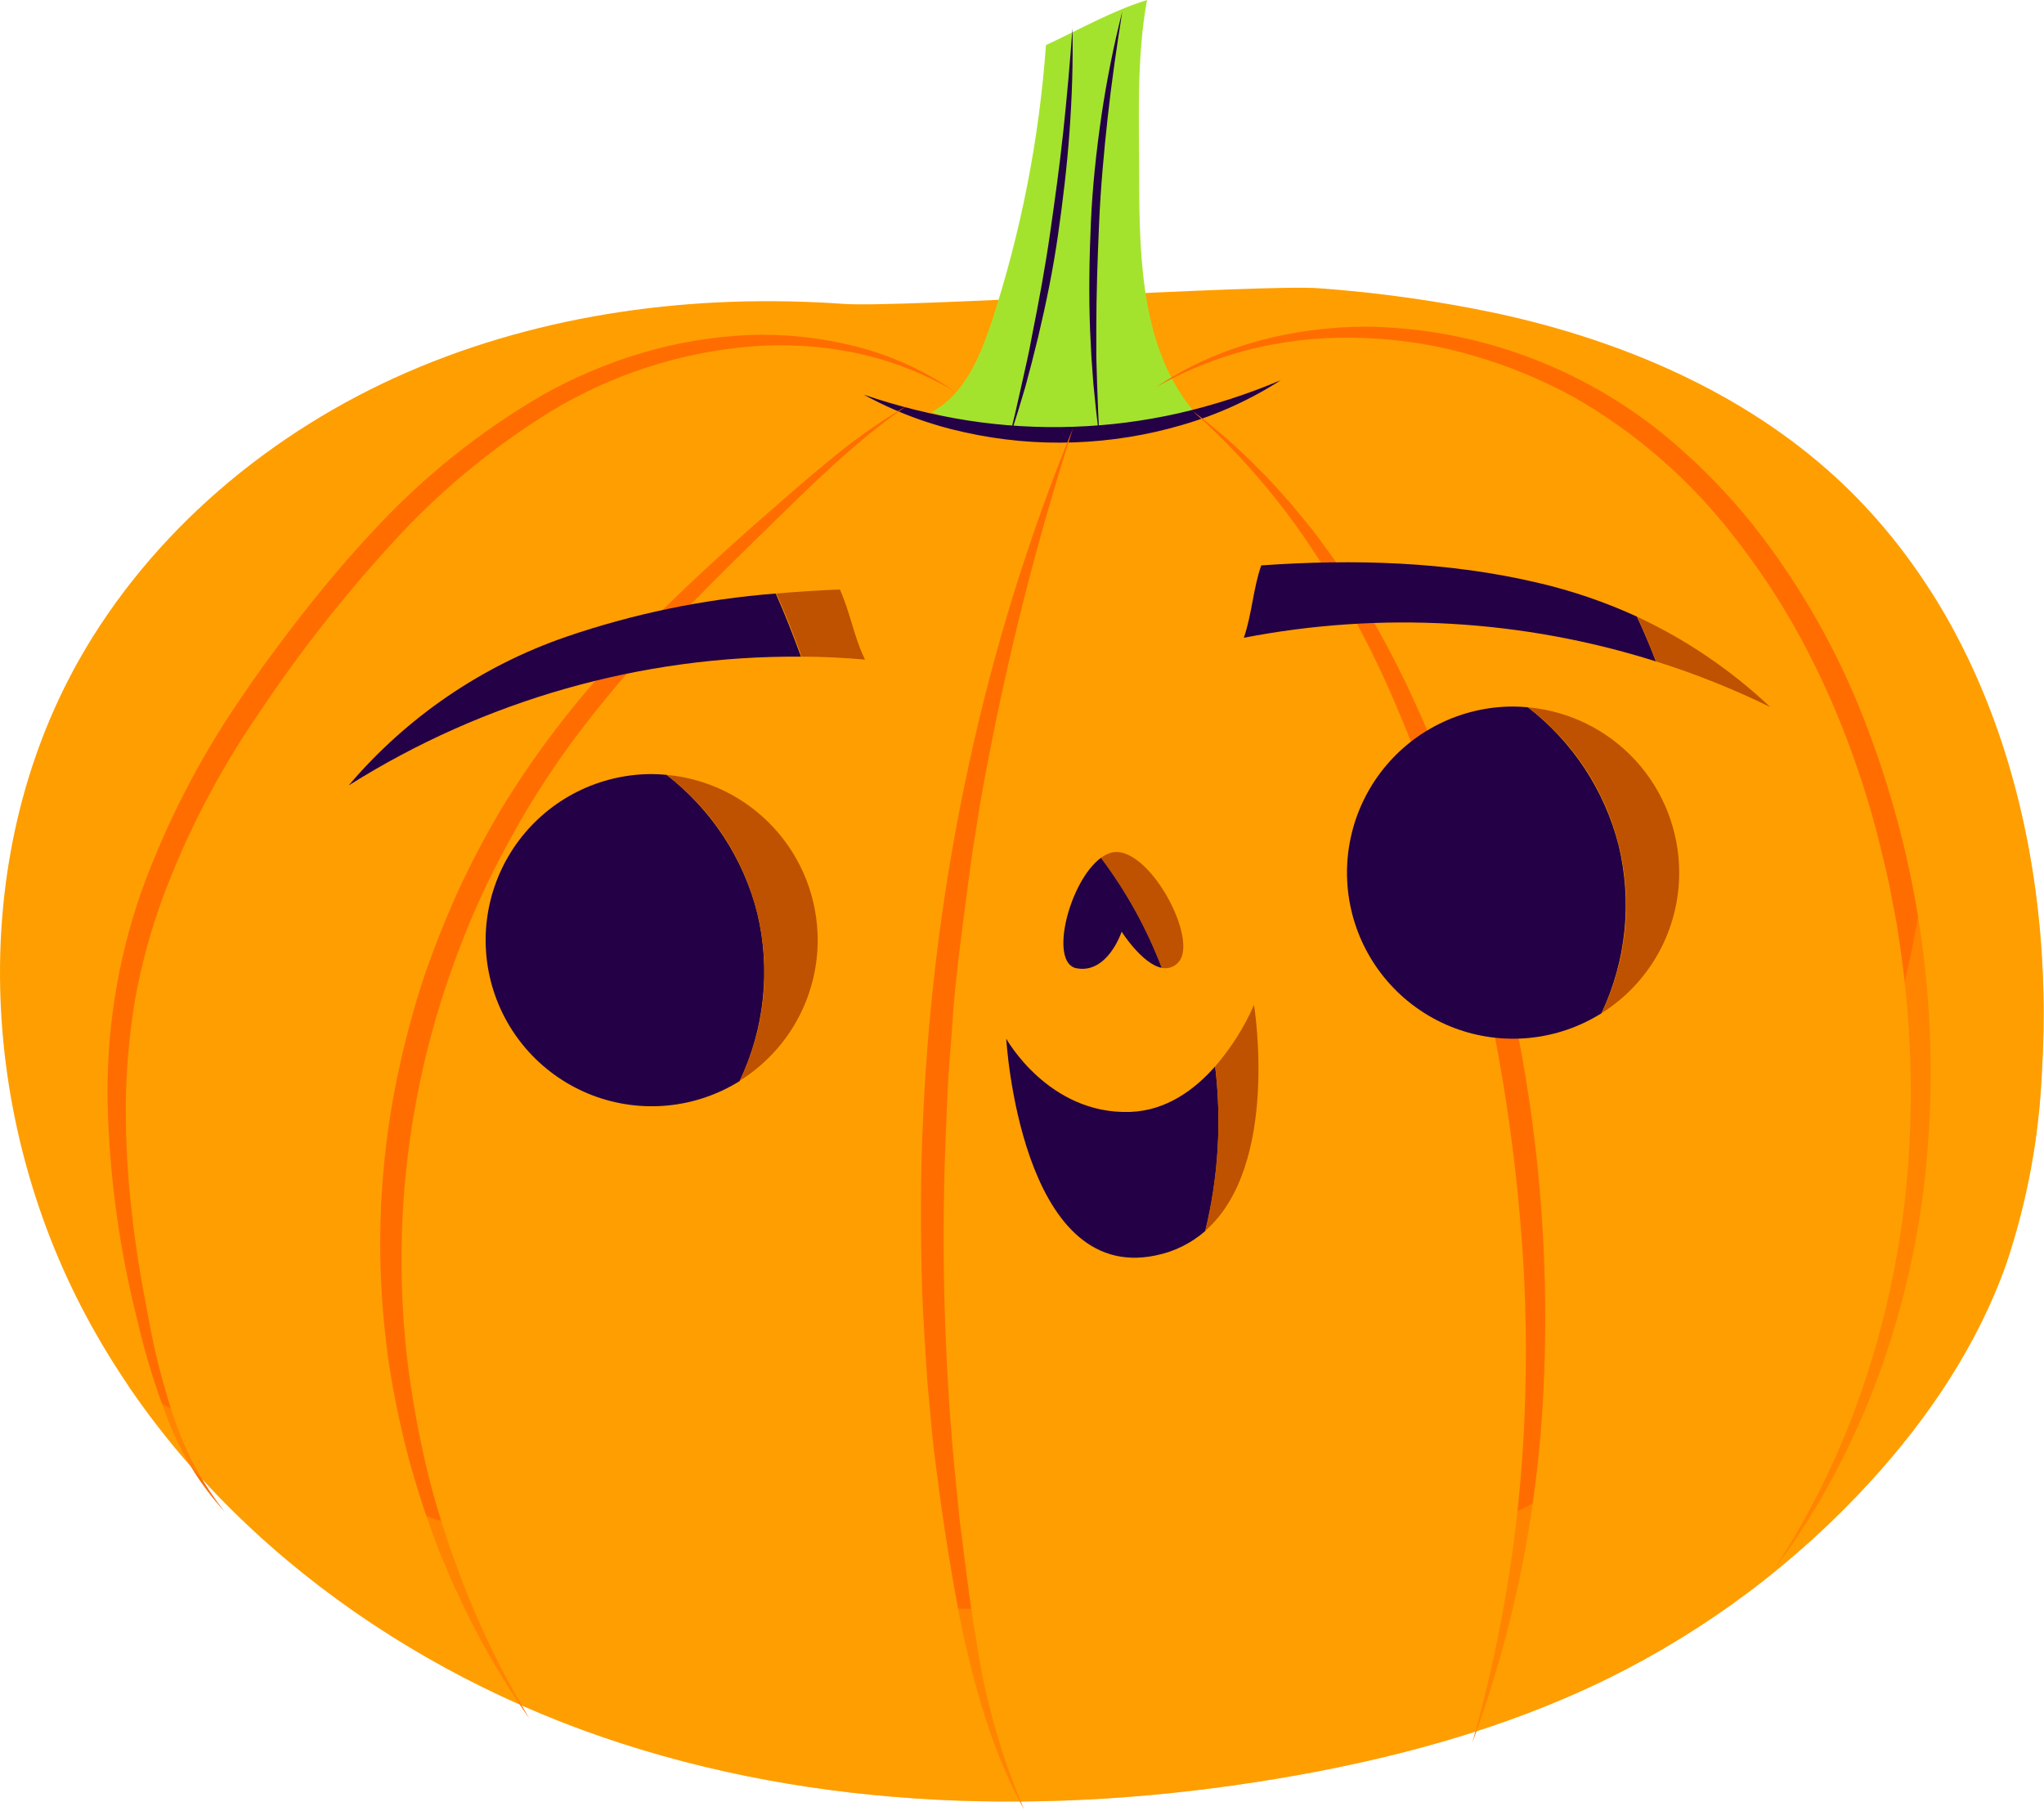
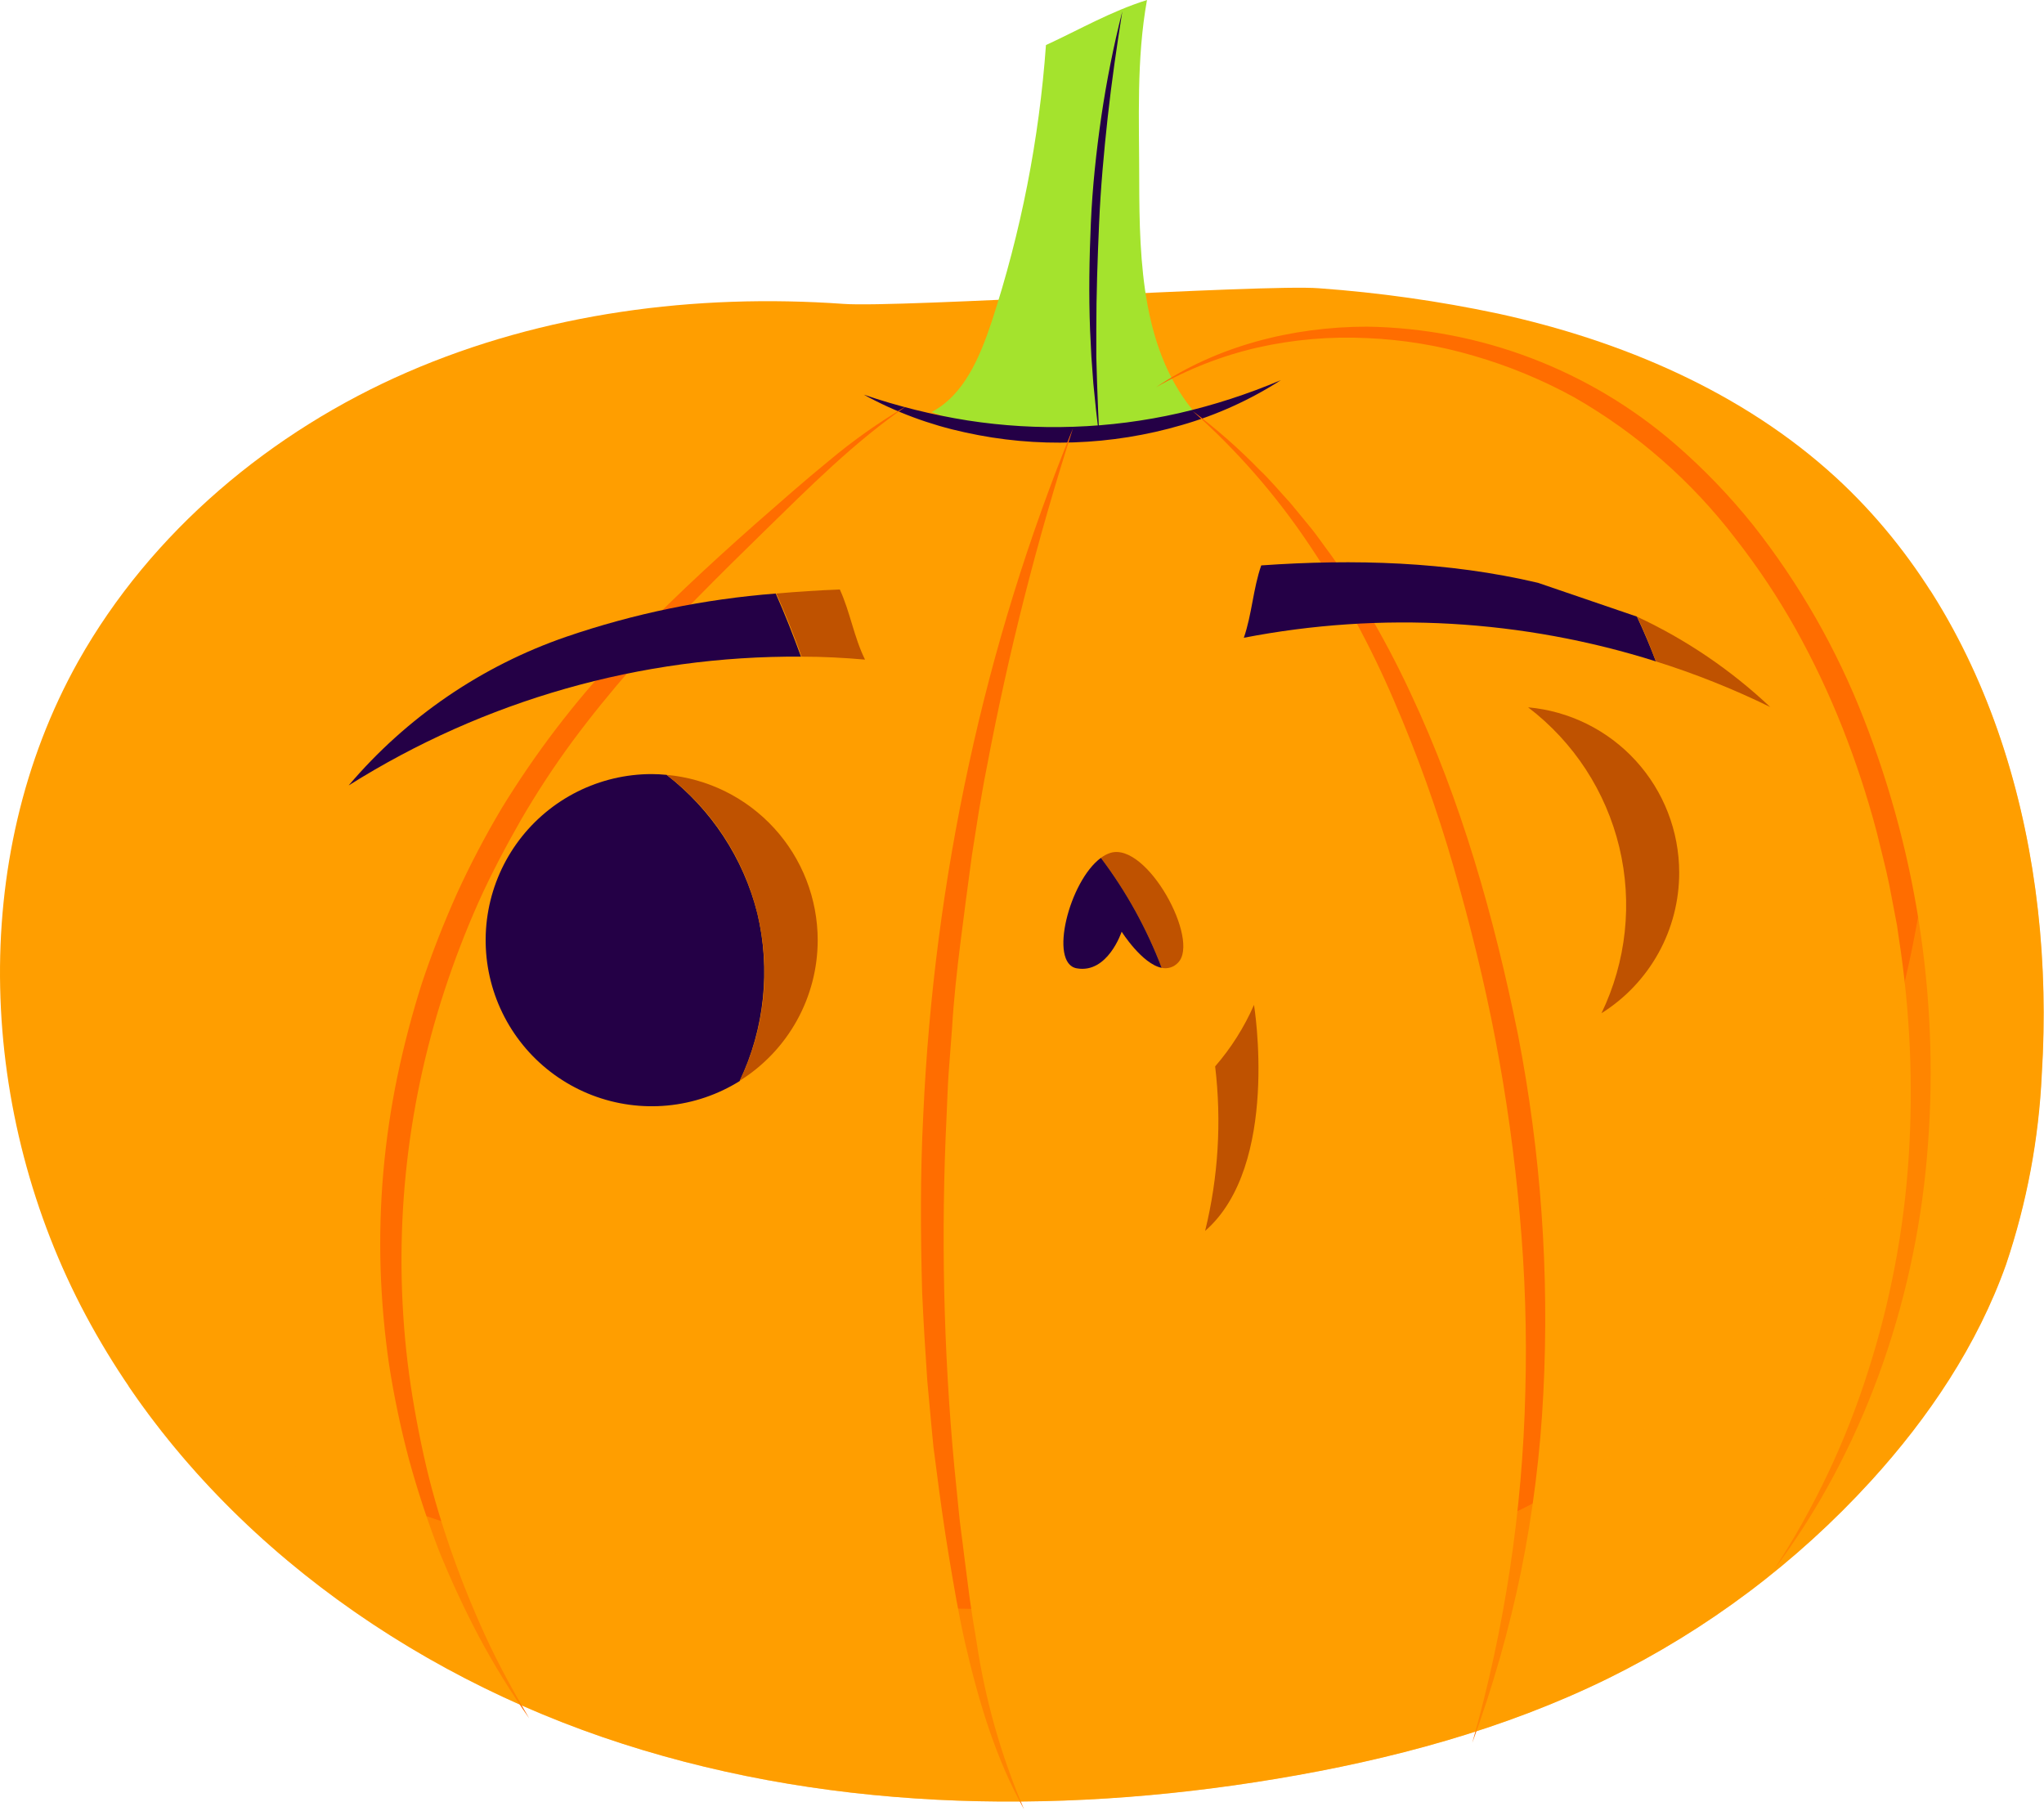
<svg xmlns="http://www.w3.org/2000/svg" width="263" height="233" viewBox="0 0 263 233" fill="none">
  <path d="M108.532 39.1C89.472 37.75 69.962 40.27 52.432 47.88C34.902 55.49 19.442 68.41 10.062 85.1C-4.238 110.64 -2.748 143.47 11.062 169.29C24.872 195.11 49.852 214 77.532 223.51C105.212 233.02 135.412 233.69 164.282 228.87C178.972 226.42 193.512 222.54 206.882 215.98C219.658 209.694 231.143 201.068 240.742 190.55C248.162 182.41 254.432 173.08 258.122 162.7C260.791 154.785 262.339 146.535 262.722 138.19C264.472 110.25 256.832 80.36 236.212 61.42C224.212 50.42 208.642 43.81 192.712 40.34C185.128 38.735 177.444 37.649 169.712 37.09C162.732 36.53 115.562 39.63 108.532 39.1Z" fill="#FF9E00" />
  <path d="M154.063 53.47C146.973 45.47 146.593 33.83 146.583 23.18C146.583 15.41 146.203 7.66 147.583 0C142.853 1.5 139.103 3.71 134.583 5.8C133.713 17.921 131.363 29.89 127.583 41.44C126.063 45.97 124.063 50.81 119.863 53.02C131.063 57.16 142.883 57.67 154.063 53.47Z" fill="#A4E32D" />
  <path d="M111.141 50.78C115.494 52.269 119.967 53.38 124.511 54.1C129.022 54.799 133.589 55.07 138.151 54.91C142.712 54.757 147.249 54.171 151.701 53.16C156.187 52.13 160.573 50.708 164.811 48.91C160.864 51.447 156.569 53.394 152.061 54.69C147.549 56.011 142.889 56.76 138.191 56.92C133.489 57.087 128.784 56.657 124.191 55.64C119.629 54.659 115.233 53.022 111.141 50.78Z" fill="#240046" />
  <path d="M144.41 1.45C143.69 5.99 143.03 10.52 142.53 15.07C142.03 19.62 141.62 24.17 141.42 28.74C141.22 33.31 141.06 37.88 141.06 42.46V45.89L141.16 49.32L141.29 52.76L141.45 56.19C141.13 53.92 140.9 51.64 140.68 49.35L140.43 45.92L140.26 42.47C140.08 37.88 140.16 33.28 140.36 28.69C140.56 24.1 141.05 19.52 141.71 14.97C142.379 10.42 143.28 5.908 144.41 1.45Z" fill="#240046" />
-   <path d="M137.992 3.65C138.082 8.09 137.932 12.54 137.612 16.98C137.292 21.42 136.762 25.83 136.132 30.24C135.502 34.65 134.612 39.01 133.582 43.34C133.062 45.5 132.509 47.654 131.922 49.8C131.292 51.93 130.672 54.06 129.922 56.17C130.162 55.08 130.412 54 130.682 52.92L131.412 49.68C131.892 47.51 132.412 45.35 132.792 43.17C133.662 38.83 134.472 34.47 135.102 30.09C135.732 25.71 136.342 21.32 136.812 16.91C137.282 12.5 137.672 8.1 137.992 3.65Z" fill="#240046" />
  <path d="M138.063 55.1C133.44 69.46 129.722 84.095 126.933 98.92C126.553 100.76 126.263 102.62 125.933 104.48L125.063 110C124.553 113.73 124.063 117.45 123.593 121.18C123.123 124.91 122.713 128.65 122.493 132.41L122.063 138.03C121.933 139.9 121.883 141.78 121.793 143.66C121.061 158.688 121.395 173.749 122.793 188.73L123.353 194.34C123.523 196.22 123.823 198.08 124.033 199.95L124.753 205.55C125.013 207.42 125.313 209.27 125.633 211.13C126.732 218.588 128.792 225.872 131.763 232.8C128.063 226.18 125.893 218.8 124.183 211.41C123.343 207.71 122.713 203.97 122.093 200.23C121.473 196.49 120.953 192.74 120.473 188.98L120.103 186.15L119.833 183.32L119.313 177.65C119.053 173.87 118.823 170.08 118.653 166.29C118.443 158.7 118.403 151.1 118.793 143.52C119.476 128.349 121.436 113.262 124.653 98.42C127.848 83.616 132.335 69.12 138.063 55.1Z" fill="#FF6D00" />
  <path d="M116.671 52.22C109.931 56.87 104.161 62.66 98.321 68.37C92.481 74.08 86.681 79.81 81.321 85.9C78.651 88.96 76.091 92.1 73.681 95.35C71.294 98.592 69.084 101.96 67.061 105.44C65.061 108.94 63.171 112.51 61.521 116.19C59.884 119.877 58.436 123.646 57.181 127.48C52.142 142.875 50.524 159.185 52.441 175.27C52.931 179.27 53.641 183.27 54.521 187.27C55.401 191.27 56.521 195.11 57.841 198.96C59.161 202.81 60.671 206.58 62.361 210.29C64.051 214 66.021 217.57 68.091 221.1C65.74 217.742 63.59 214.25 61.651 210.64C59.737 207.013 58.007 203.29 56.461 199.47C54.981 195.63 53.701 191.71 52.611 187.74C51.549 183.734 50.698 179.675 50.061 175.58C49.468 171.49 49.104 167.37 48.971 163.24C48.719 154.954 49.441 146.667 51.121 138.55C51.966 134.499 53.017 130.494 54.271 126.55C55.581 122.62 57.101 118.76 58.791 114.98C60.516 111.213 62.442 107.541 64.561 103.98C68.876 96.931 73.902 90.344 79.561 84.32C85.151 78.32 91.191 72.72 97.301 67.32C100.381 64.63 103.441 61.91 106.621 59.32C109.767 56.677 113.129 54.302 116.671 52.22Z" fill="#FF6D00" />
-   <path d="M122.722 50.29C118.777 47.976 114.481 46.321 110.002 45.39C105.55 44.48 100.991 44.211 96.463 44.59C87.433 45.367 78.702 48.207 70.942 52.89C63.225 57.642 56.227 63.474 50.163 70.21C44.029 76.933 38.413 84.11 33.362 91.68C28.221 99.132 24.025 107.193 20.872 115.68C19.332 119.904 18.161 124.254 17.372 128.68C16.619 133.138 16.224 137.649 16.192 142.17C16.159 146.714 16.406 151.256 16.933 155.77C17.413 160.3 18.163 164.77 19.052 169.29C19.837 173.786 20.963 178.216 22.422 182.54C23.885 186.885 26.087 190.945 28.933 194.54C25.812 191.127 23.354 187.163 21.683 182.85C19.995 178.552 18.634 174.133 17.613 169.63C15.354 160.653 14.093 151.454 13.852 142.2C13.638 132.851 15.108 123.539 18.192 114.71C21.36 105.98 25.617 97.684 30.863 90.02C33.453 86.17 36.203 82.45 39.053 78.82C41.903 75.19 44.903 71.64 48.053 68.28C54.371 61.429 61.679 55.561 69.733 50.87C73.801 48.574 78.115 46.742 82.593 45.41C87.079 44.086 91.709 43.31 96.382 43.1C101.03 42.938 105.677 43.439 110.182 44.59C114.665 45.737 118.911 47.667 122.722 50.29Z" fill="#FF6D00" />
  <path d="M153.422 52.86C156.496 55.161 159.385 57.698 162.062 60.45C163.462 61.78 164.692 63.27 166.002 64.69C166.622 65.42 167.222 66.18 167.842 66.92C168.462 67.66 169.072 68.41 169.632 69.19L171.342 71.53C171.912 72.31 172.422 73.13 172.972 73.93C174.072 75.52 175.042 77.19 176.062 78.83C178.012 82.16 179.822 85.58 181.452 89.09C188.052 103.09 192.262 118.09 195.322 133.15C198.269 148.318 199.364 163.788 198.582 179.22C198.202 186.907 197.25 194.555 195.732 202.1C194.19 209.634 192.084 217.042 189.432 224.26C193.61 209.557 195.905 194.382 196.262 179.1C196.472 171.493 196.232 163.879 195.542 156.3C194.88 148.715 193.832 141.169 192.402 133.69C190.972 126.22 189.132 118.82 187.022 111.5C184.923 104.21 182.358 97.062 179.342 90.1C176.352 83.106 172.709 76.41 168.462 70.1C164.207 63.733 159.153 57.939 153.422 52.86Z" fill="#FF6D00" />
  <path d="M148.742 49.83C156.622 44.49 166.302 42.05 175.872 42.03C190.476 42.243 204.535 47.605 215.572 57.17C219.213 60.324 222.56 63.801 225.572 67.56C231.544 75.138 236.354 83.564 239.842 92.56C246.859 110.487 249.628 129.795 247.932 148.97C246.272 167.97 239.662 186.73 228.262 201.97C233.437 194.053 237.508 185.468 240.362 176.45C243.236 167.494 244.993 158.217 245.592 148.83C246.194 139.479 245.775 130.09 244.342 120.83L244.092 119.09L243.762 117.36L243.102 113.91C242.642 111.62 242.022 109.36 241.482 107.08C240.278 102.51 238.802 98.015 237.062 93.62C235.342 89.27 233.337 85.038 231.062 80.95C228.781 76.883 226.194 72.995 223.322 69.32C217.672 61.919 210.596 55.723 202.512 51.1C198.427 48.86 194.108 47.076 189.632 45.78C185.146 44.457 180.515 43.692 175.842 43.5C171.142 43.275 166.434 43.682 161.842 44.71C157.248 45.764 152.834 47.49 148.742 49.83Z" fill="#FF6D00" />
  <g style="mix-blend-mode:multiply" opacity="0.5">
    <path d="M248.32 75.88C249.85 93.29 248.94 110.88 244.74 127.73C238.39 153.13 224.09 176.48 203.74 189.65C190.11 198.5 174.42 202.52 158.81 204.77C110.44 211.77 60.35 202.31 16.5 178.31C30.9 199.51 53.16 215.13 77.5 223.5C105.19 233.02 135.38 233.68 164.25 228.86C178.94 226.41 193.48 222.53 206.85 215.97C219.627 209.684 231.111 201.058 240.71 190.54C248.13 182.4 254.4 173.07 258.09 162.69C260.759 154.775 262.307 146.525 262.69 138.18C264.06 116.59 259.83 93.84 248.32 75.88Z" fill="#FF9E00" />
  </g>
  <path d="M97.441 117.48C95.641 110.419 91.534 104.161 85.771 99.7C85.131 99.64 84.491 99.6 83.841 99.6C80.533 99.603 77.271 100.373 74.311 101.851C71.352 103.329 68.775 105.474 66.786 108.117C64.796 110.76 63.447 113.828 62.845 117.081C62.243 120.334 62.404 123.682 63.317 126.862C64.229 130.042 65.867 132.967 68.101 135.406C70.336 137.845 73.106 139.732 76.194 140.919C79.282 142.105 82.604 142.558 85.897 142.243C89.19 141.927 92.365 140.851 95.171 139.1C98.37 132.363 99.171 124.735 97.441 117.48Z" fill="#240046" />
  <path d="M105.213 120.97C105.21 115.639 103.214 110.501 99.618 106.566C96.021 102.63 91.083 100.182 85.773 99.7C91.635 104.173 95.772 110.534 97.485 117.706C99.198 124.878 98.381 132.421 95.173 139.06C98.244 137.144 100.776 134.478 102.532 131.313C104.289 128.149 105.211 124.589 105.213 120.97Z" fill="#BF5200" />
-   <path d="M208.273 108.79C206.479 101.726 202.371 95.466 196.603 91.01C195.973 90.95 195.323 90.91 194.673 90.91C191.362 90.912 188.096 91.684 185.134 93.164C182.172 94.644 179.594 96.793 177.604 99.44C175.615 102.087 174.267 105.16 173.669 108.417C173.07 111.674 173.236 115.025 174.155 118.207C175.073 121.388 176.718 124.313 178.96 126.75C181.202 129.186 183.98 131.069 187.074 132.249C190.169 133.428 193.495 133.872 196.79 133.546C200.085 133.22 203.26 132.133 206.063 130.37C209.238 123.639 210.017 116.025 208.273 108.79Z" fill="#240046" />
  <path d="M216.061 112.28C216.06 106.948 214.065 101.809 210.468 97.873C206.871 93.937 201.932 91.489 196.621 91.01C202.49 95.478 206.635 101.836 208.355 109.008C210.075 116.18 209.265 123.726 206.061 130.37C209.125 128.449 211.649 125.782 213.399 122.617C215.148 119.453 216.064 115.896 216.061 112.28Z" fill="#BF5200" />
  <path d="M151.572 123.87C154.462 120.97 147.572 108.29 142.872 109.74C142.432 109.883 142.02 110.099 141.652 110.38C144.912 114.705 147.545 119.469 149.472 124.53C149.85 124.612 150.242 124.594 150.61 124.479C150.978 124.363 151.31 124.153 151.572 123.87Z" fill="#BF5200" />
  <path d="M138.533 124.59C142.533 125.32 144.323 119.88 144.323 119.88C144.323 119.88 146.943 124.03 149.473 124.53C147.546 119.469 144.913 114.705 141.653 110.38C137.583 113.36 134.903 123.93 138.533 124.59Z" fill="#240046" />
-   <path d="M156.353 137.21C153.713 140.21 150.063 142.91 145.413 143.07C134.913 143.43 129.473 133.65 129.473 133.65C129.473 133.65 131.283 165.16 148.673 161.54C151.053 161.069 153.267 159.979 155.093 158.38C156.78 151.456 157.206 144.285 156.353 137.21Z" fill="#240046" />
  <path d="M161.352 129.3C160.093 132.173 158.407 134.84 156.352 137.21C157.196 144.287 156.759 151.458 155.062 158.38C164.743 149.95 161.352 129.3 161.352 129.3Z" fill="#BF5200" />
  <path d="M108.061 75.85C105.341 75.95 102.611 76.13 99.891 76.37C101.081 79.03 102.171 81.74 103.141 84.49C105.861 84.49 108.591 84.63 111.301 84.87C109.871 81.97 109.391 78.75 108.061 75.85Z" fill="#BF5200" />
  <path d="M72.863 81.93C61.982 85.678 52.31 92.286 44.863 101.06C62.284 90.094 82.479 84.344 103.063 84.49C102.063 81.74 101.003 79.03 99.813 76.37C90.631 77.079 81.576 78.948 72.863 81.93Z" fill="#240046" />
-   <path d="M197.893 74.99C186.273 72.25 174.193 71.91 162.283 72.75C161.233 75.75 161.093 79.03 160.043 82.06C177.694 78.64 195.919 79.685 213.063 85.1C212.323 83.153 211.51 81.234 210.623 79.34C206.537 77.466 202.272 76.009 197.893 74.99Z" fill="#240046" />
+   <path d="M197.893 74.99C186.273 72.25 174.193 71.91 162.283 72.75C161.233 75.75 161.093 79.03 160.043 82.06C177.694 78.64 195.919 79.685 213.063 85.1C212.323 83.153 211.51 81.234 210.623 79.34Z" fill="#240046" />
  <path d="M210.66 79.36C211.553 81.253 212.353 83.167 213.06 85.1C218.104 86.685 223.021 88.647 227.77 90.97C222.723 86.212 216.946 82.292 210.66 79.36Z" fill="#BF5200" />
</svg>